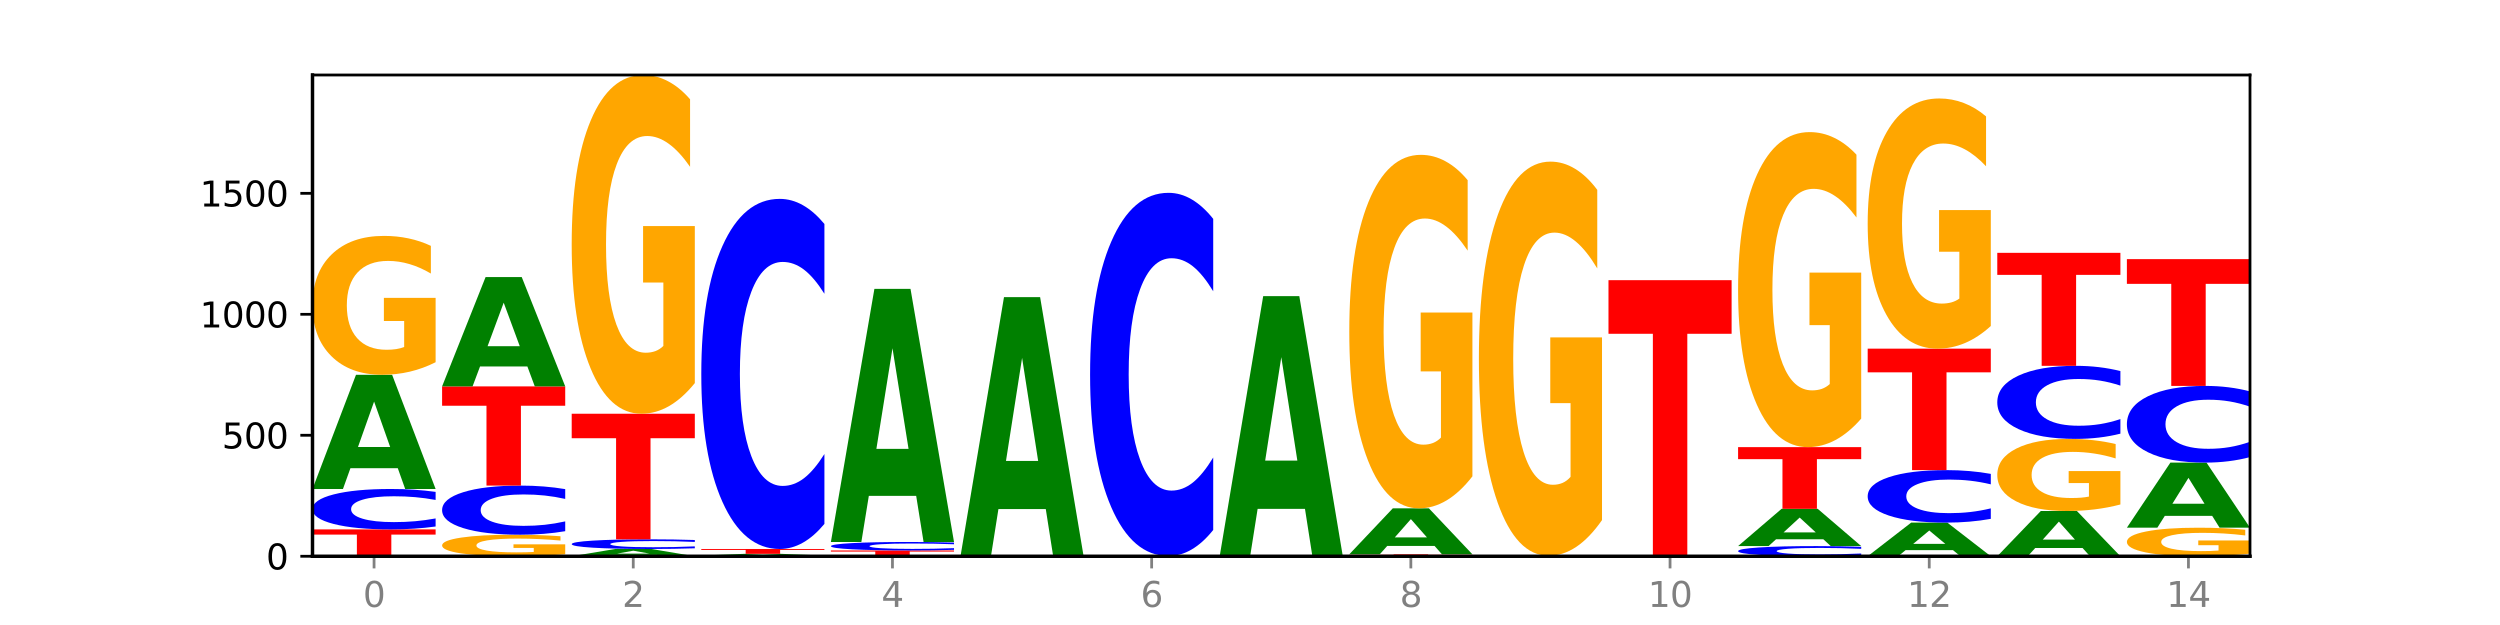
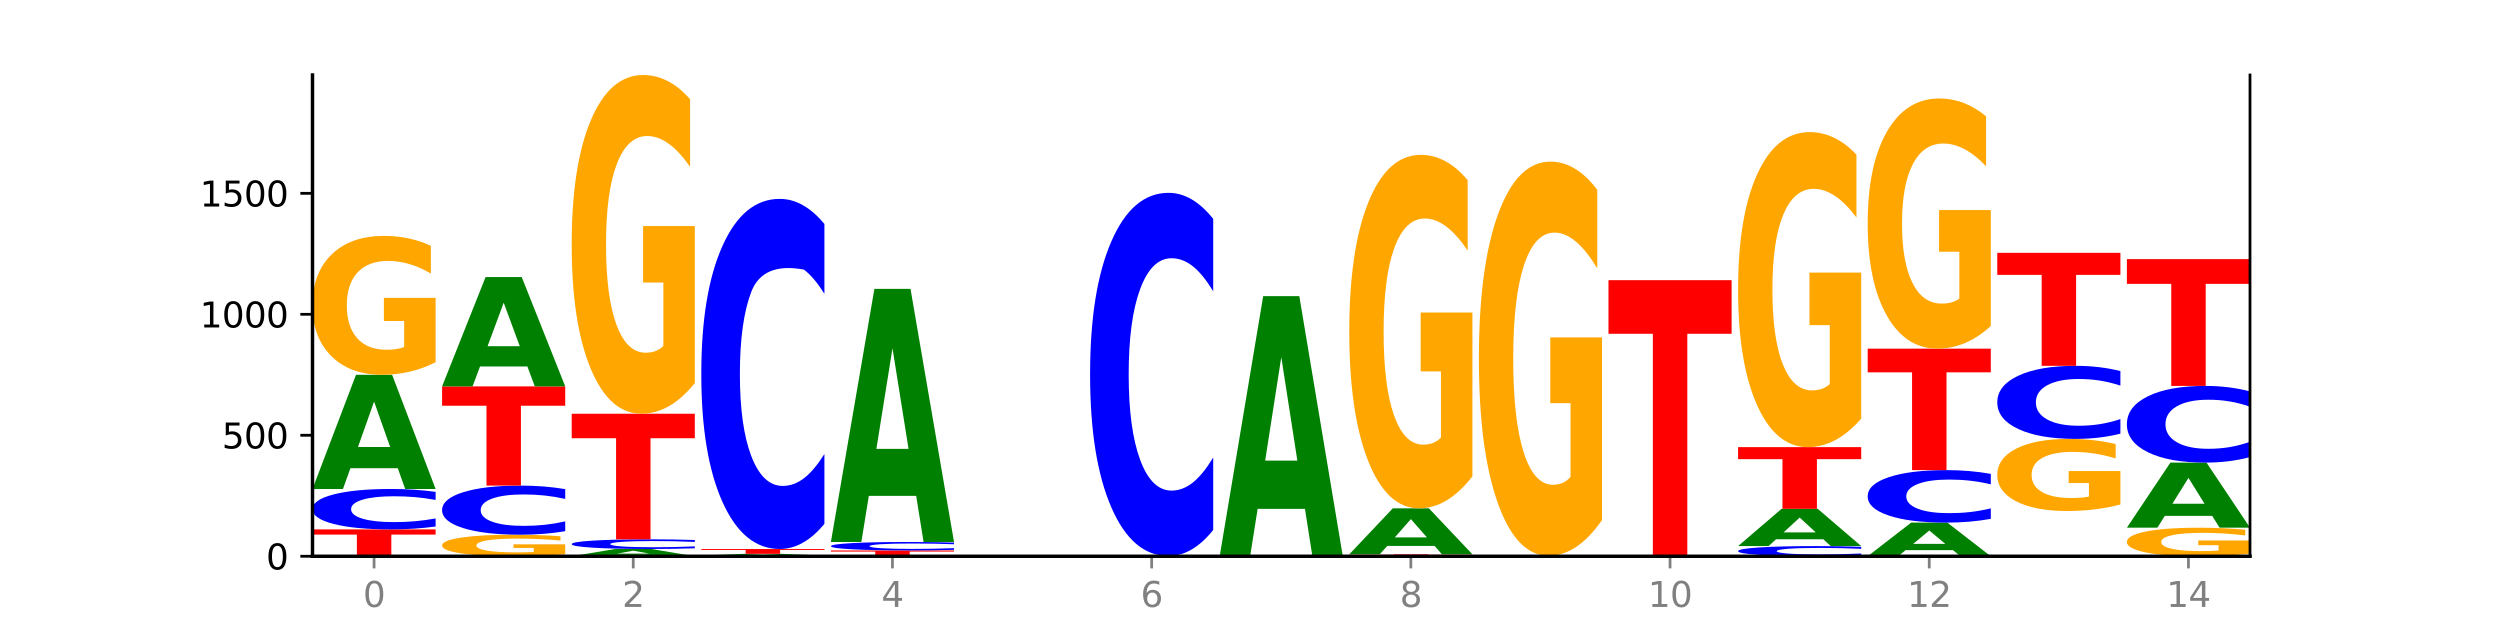
<svg xmlns="http://www.w3.org/2000/svg" xmlns:xlink="http://www.w3.org/1999/xlink" width="720pt" height="180pt" viewBox="0 0 720 180" version="1.1">
  <defs>
    <style type="text/css">*{stroke-linejoin: round; stroke-linecap: butt}</style>
  </defs>
  <g id="figure_1">
    <g id="patch_1">
      <path d="M 0 180  L 720 180  L 720 0  L 0 0  z " style="fill: #ffffff" />
    </g>
    <g id="axes_1">
      <g id="patch_2">
        <path d="M 90 160.2  L 648 160.2  L 648 21.6  L 90 21.6  z " style="fill: #ffffff" />
      </g>
      <g id="line2d_1">
        <path d="M 90 160.2  L 648 160.2  " clip-path="url(#pa3b9eff083)" style="fill: none; stroke: #000000; stroke-width: 0.5; stroke-linecap: square" />
      </g>
      <g id="patch_3">
        <path d="M 90 152.465  L 125.458 152.465  L 125.458 153.974  L 112.701 153.974  L 112.701 160.2  L 102.781 160.2  L 102.781 153.974  L 90 153.974  L 90 152.465  z " clip-path="url(#pa3b9eff083)" style="fill: #ff0000" />
      </g>
      <g id="patch_4">
        <path d="M 125.458 151.631  Q 122.492 152.044 119.285 152.254  Q 116.078 152.465 112.585 152.465  Q 102.168 152.465 96.084 150.898  Q 90 149.331 90 146.65  Q 90 143.96 96.084 142.395  Q 102.168 140.828 112.585 140.828  Q 116.078 140.828 119.285 141.04  Q 122.492 141.249 125.458 141.662  L 125.458 143.982  Q 122.465 143.434 119.562 143.179  Q 116.658 142.924 113.451 142.924  Q 107.698 142.924 104.401 143.917  Q 101.114 144.907 101.114 146.65  Q 101.114 148.386 104.401 149.379  Q 107.698 150.369 113.451 150.369  Q 116.658 150.369 119.562 150.114  Q 122.465 149.857 125.458 149.309  L 125.458 151.631  z " clip-path="url(#pa3b9eff083)" style="fill: #0000ff" />
      </g>
      <g id="patch_5">
        <path d="M 114.562 134.836  L 100.925 134.836  L 98.772 140.828  L 90 140.828  L 102.527 107.938  L 112.931 107.938  L 125.458 140.828  L 116.693 140.828  L 114.562 134.836  z M 103.1 128.732  L 112.365 128.732  L 107.74 115.649  L 103.1 128.732  z " clip-path="url(#pa3b9eff083)" style="fill: #008000" />
      </g>
      <g id="patch_6">
        <path d="M 125.458 104.319  Q 121.882 106.128 118.036 107.037  Q 114.19 107.938 110.089 107.938  Q 100.823 107.938 95.412 102.55  Q 90 97.163 90 87.951  Q 90 78.631 95.507 73.285  Q 101.022 67.939 110.614 67.939  Q 114.309 67.939 117.694 68.666  Q 121.088 69.385 124.091 70.806  L 124.091 78.78  Q 120.992 76.954 117.925 76.053  Q 114.857 75.144 111.774 75.144  Q 106.068 75.144 102.977 78.466  Q 99.886 81.779 99.886 87.951  Q 99.886 94.065 102.866 97.403  Q 105.846 100.733 111.329 100.733  Q 112.823 100.733 114.102 100.543  Q 115.382 100.344 116.399 99.931  L 116.399 92.446  L 110.558 92.446  L 110.558 85.778  L 125.458 85.778  L 125.458 104.319  z " clip-path="url(#pa3b9eff083)" style="fill: #ffa600" />
      </g>
      <g id="patch_7">
        <path d="M 162.783 159.639  Q 159.207 159.919 155.36 160.06  Q 151.514 160.2 147.414 160.2  Q 138.148 160.2 132.736 159.365  Q 127.324 158.529 127.324 157.101  Q 127.324 155.656 132.831 154.827  Q 138.346 153.998 147.938 153.998  Q 151.633 153.998 155.019 154.111  Q 158.412 154.222 161.416 154.443  L 161.416 155.679  Q 158.317 155.396 155.249 155.256  Q 152.182 155.115 149.098 155.115  Q 143.393 155.115 140.301 155.63  Q 137.21 156.144 137.21 157.101  Q 137.21 158.049 140.19 158.567  Q 143.17 159.083 148.653 159.083  Q 150.147 159.083 151.427 159.053  Q 152.706 159.023 153.723 158.959  L 153.723 157.798  L 147.883 157.798  L 147.883 156.764  L 162.783 156.764  L 162.783 159.639  z " clip-path="url(#pa3b9eff083)" style="fill: #ffa600" />
      </g>
      <g id="patch_8">
        <path d="M 162.783 152.984  Q 159.817 153.487 156.609 153.741  Q 153.402 153.998 149.909 153.998  Q 139.492 153.998 133.408 152.093  Q 127.324 150.188 127.324 146.93  Q 127.324 143.66 133.408 141.758  Q 139.492 139.852 149.909 139.852  Q 153.402 139.852 156.609 140.11  Q 159.817 140.364 162.783 140.866  L 162.783 143.686  Q 159.79 143.02 156.886 142.71  Q 153.983 142.401 150.776 142.401  Q 145.022 142.401 141.726 143.607  Q 138.438 144.811 138.438 146.93  Q 138.438 149.039 141.726 150.246  Q 145.022 151.45 150.776 151.45  Q 153.983 151.45 156.886 151.14  Q 159.79 150.828 162.783 150.162  L 162.783 152.984  z " clip-path="url(#pa3b9eff083)" style="fill: #0000ff" />
      </g>
      <g id="patch_9">
        <path d="M 127.324 111.282  L 162.783 111.282  L 162.783 116.854  L 150.026 116.854  L 150.026 139.852  L 140.106 139.852  L 140.106 116.854  L 127.324 116.854  L 127.324 111.282  z " clip-path="url(#pa3b9eff083)" style="fill: #ff0000" />
      </g>
      <g id="patch_10">
        <path d="M 151.886 105.545  L 138.25 105.545  L 136.097 111.282  L 127.324 111.282  L 139.852 79.786  L 150.255 79.786  L 162.783 111.282  L 154.018 111.282  L 151.886 105.545  z M 140.425 99.699  L 149.69 99.699  L 145.064 87.17  L 140.425 99.699  z " clip-path="url(#pa3b9eff083)" style="fill: #008000" />
      </g>
      <g id="patch_11">
        <path d="M 189.211 159.819  L 175.574 159.819  L 173.421 160.2  L 164.649 160.2  L 177.176 158.11  L 187.58 158.11  L 200.107 160.2  L 191.342 160.2  L 189.211 159.819  z M 177.749 159.431  L 187.014 159.431  L 182.389 158.6  L 177.749 159.431  z " clip-path="url(#pa3b9eff083)" style="fill: #008000" />
      </g>
      <g id="patch_12">
        <path d="M 200.107 157.91  Q 197.141 158.009 193.934 158.059  Q 190.727 158.11 187.233 158.11  Q 176.817 158.11 170.733 157.734  Q 164.649 157.359 164.649 156.717  Q 164.649 156.072 170.733 155.698  Q 176.817 155.322 187.233 155.322  Q 190.727 155.322 193.934 155.373  Q 197.141 155.423 200.107 155.522  L 200.107 156.078  Q 197.114 155.946 194.211 155.885  Q 191.307 155.824 188.1 155.824  Q 182.347 155.824 179.05 156.062  Q 175.762 156.299 175.762 156.717  Q 175.762 157.132 179.05 157.37  Q 182.347 157.607 188.1 157.607  Q 191.307 157.607 194.211 157.546  Q 197.114 157.485 200.107 157.354  L 200.107 157.91  z " clip-path="url(#pa3b9eff083)" style="fill: #0000ff" />
      </g>
      <g id="patch_13">
        <path d="M 164.649 119.157  L 200.107 119.157  L 200.107 126.21  L 187.35 126.21  L 187.35 155.322  L 177.43 155.322  L 177.43 126.21  L 164.649 126.21  L 164.649 119.157  z " clip-path="url(#pa3b9eff083)" style="fill: #ff0000" />
      </g>
      <g id="patch_14">
        <path d="M 200.107 110.33  Q 196.531 114.743 192.685 116.96  Q 188.839 119.157 184.738 119.157  Q 175.472 119.157 170.061 106.017  Q 164.649 92.878 164.649 70.409  Q 164.649 47.677 170.156 34.638  Q 175.671 21.6 185.263 21.6  Q 188.958 21.6 192.343 23.373  Q 195.736 25.127 198.74 28.593  L 198.74 48.04  Q 195.641 43.586 192.574 41.389  Q 189.506 39.173 186.423 39.173  Q 180.717 39.173 177.626 47.274  Q 174.535 55.355 174.535 70.409  Q 174.535 85.321 177.515 93.463  Q 180.495 101.584 185.978 101.584  Q 187.472 101.584 188.751 101.12  Q 190.031 100.637 191.048 99.629  L 191.048 81.371  L 185.207 81.371  L 185.207 65.108  L 200.107 65.108  L 200.107 110.33  z " clip-path="url(#pa3b9eff083)" style="fill: #ffa600" />
      </g>
      <g id="patch_15">
        <path d="M 237.431 160.181  Q 233.855 160.191 230.009 160.195  Q 226.163 160.2 222.063 160.2  Q 212.797 160.2 207.385 160.172  Q 201.973 160.144 201.973 160.096  Q 201.973 160.047 207.48 160.019  Q 212.995 159.991 222.587 159.991  Q 226.282 159.991 229.668 159.995  Q 233.061 159.999 236.065 160.006  L 236.065 160.048  Q 232.965 160.038 229.898 160.033  Q 226.831 160.029 223.747 160.029  Q 218.041 160.029 214.95 160.046  Q 211.859 160.063 211.859 160.096  Q 211.859 160.127 214.839 160.145  Q 217.819 160.162 223.302 160.162  Q 224.796 160.162 226.076 160.161  Q 227.355 160.16 228.372 160.158  L 228.372 160.119  L 222.531 160.119  L 222.531 160.084  L 237.431 160.084  L 237.431 160.181  z " clip-path="url(#pa3b9eff083)" style="fill: #ffa600" />
      </g>
      <g id="patch_16">
        <path d="M 226.535 159.902  L 212.899 159.902  L 210.745 159.991  L 201.973 159.991  L 214.501 159.503  L 224.904 159.503  L 237.431 159.991  L 228.667 159.991  L 226.535 159.902  z M 215.073 159.812  L 224.339 159.812  L 219.713 159.618  L 215.073 159.812  z " clip-path="url(#pa3b9eff083)" style="fill: #008000" />
      </g>
      <g id="patch_17">
        <path d="M 201.973 158.11  L 237.431 158.11  L 237.431 158.381  L 224.675 158.381  L 224.675 159.503  L 214.755 159.503  L 214.755 158.381  L 201.973 158.381  L 201.973 158.11  z " clip-path="url(#pa3b9eff083)" style="fill: #ff0000" />
      </g>
      <g id="patch_18">
-         <path d="M 237.431 150.882  Q 234.465 154.464 231.258 156.277  Q 228.051 158.11 224.558 158.11  Q 214.141 158.11 208.057 144.529  Q 201.973 130.949 201.973 107.725  Q 201.973 84.418 208.057 70.858  Q 214.141 57.278 224.558 57.278  Q 228.051 57.278 231.258 59.111  Q 234.465 60.923 237.431 64.505  L 237.431 84.605  Q 234.439 79.856 231.535 77.648  Q 228.632 75.44 225.424 75.44  Q 219.671 75.44 216.375 84.043  Q 213.087 92.624 213.087 107.725  Q 213.087 122.763 216.375 131.365  Q 219.671 139.947 225.424 139.947  Q 228.632 139.947 231.535 137.739  Q 234.439 135.51 237.431 130.761  L 237.431 150.882  z " clip-path="url(#pa3b9eff083)" style="fill: #0000ff" />
+         <path d="M 237.431 150.882  Q 234.465 154.464 231.258 156.277  Q 228.051 158.11 224.558 158.11  Q 214.141 158.11 208.057 144.529  Q 201.973 130.949 201.973 107.725  Q 201.973 84.418 208.057 70.858  Q 214.141 57.278 224.558 57.278  Q 228.051 57.278 231.258 59.111  Q 234.465 60.923 237.431 64.505  L 237.431 84.605  Q 234.439 79.856 231.535 77.648  Q 219.671 75.44 216.375 84.043  Q 213.087 92.624 213.087 107.725  Q 213.087 122.763 216.375 131.365  Q 219.671 139.947 225.424 139.947  Q 228.632 139.947 231.535 137.739  Q 234.439 135.51 237.431 130.761  L 237.431 150.882  z " clip-path="url(#pa3b9eff083)" style="fill: #0000ff" />
      </g>
      <g id="patch_19">
        <path d="M 239.298 158.528  L 274.756 158.528  L 274.756 158.854  L 261.999 158.854  L 261.999 160.2  L 252.079 160.2  L 252.079 158.854  L 239.298 158.854  L 239.298 158.528  z " clip-path="url(#pa3b9eff083)" style="fill: #ff0000" />
      </g>
      <g id="patch_20">
        <path d="M 274.756 158.353  Q 271.79 158.439 268.583 158.483  Q 265.375 158.528 261.882 158.528  Q 251.465 158.528 245.382 158.199  Q 239.298 157.871 239.298 157.309  Q 239.298 156.745 245.382 156.417  Q 251.465 156.089 261.882 156.089  Q 265.375 156.089 268.583 156.133  Q 271.79 156.177 274.756 156.264  L 274.756 156.75  Q 271.763 156.635 268.86 156.581  Q 265.956 156.528 262.749 156.528  Q 256.995 156.528 253.699 156.736  Q 250.411 156.944 250.411 157.309  Q 250.411 157.673 253.699 157.881  Q 256.995 158.088 262.749 158.088  Q 265.956 158.088 268.86 158.035  Q 271.763 157.981 274.756 157.866  L 274.756 158.353  z " clip-path="url(#pa3b9eff083)" style="fill: #0000ff" />
      </g>
      <g id="patch_21">
        <path d="M 263.86 142.811  L 250.223 142.811  L 248.07 156.089  L 239.298 156.089  L 251.825 83.2  L 262.228 83.2  L 274.756 156.089  L 265.991 156.089  L 263.86 142.811  z M 252.398 129.283  L 261.663 129.283  L 257.038 100.29  L 252.398 129.283  z " clip-path="url(#pa3b9eff083)" style="fill: #008000" />
      </g>
      <g id="patch_22">
-         <path d="M 301.184 146.605  L 287.547 146.605  L 285.394 160.2  L 276.622 160.2  L 289.15 85.569  L 299.553 85.569  L 312.08 160.2  L 303.315 160.2  L 301.184 146.605  z M 289.722 132.753  L 298.987 132.753  L 294.362 103.067  L 289.722 132.753  z " clip-path="url(#pa3b9eff083)" style="fill: #008000" />
-       </g>
+         </g>
      <g id="patch_23">
        <path d="M 338.508 160.187  L 324.872 160.187  L 322.719 160.2  L 313.946 160.2  L 326.474 160.13  L 336.877 160.13  L 349.405 160.2  L 340.64 160.2  L 338.508 160.187  z M 327.047 160.174  L 336.312 160.174  L 331.686 160.147  L 327.047 160.174  z " clip-path="url(#pa3b9eff083)" style="fill: #008000" />
      </g>
      <g id="patch_24">
        <path d="M 349.405 152.633  Q 346.439 156.349 343.231 158.229  Q 340.024 160.13 336.531 160.13  Q 326.114 160.13 320.03 146.043  Q 313.946 131.956 313.946 107.865  Q 313.946 83.688 320.03 69.623  Q 326.114 55.536 336.531 55.536  Q 340.024 55.536 343.231 57.437  Q 346.439 59.317 349.405 63.033  L 349.405 83.883  Q 346.412 78.957 343.508 76.666  Q 340.605 74.376 337.398 74.376  Q 331.644 74.376 328.348 83.299  Q 325.06 92.201 325.06 107.865  Q 325.06 123.465 328.348 132.388  Q 331.644 141.29 337.398 141.29  Q 340.605 141.29 343.508 139  Q 346.412 136.688 349.405 131.762  L 349.405 152.633  z " clip-path="url(#pa3b9eff083)" style="fill: #0000ff" />
      </g>
      <g id="patch_25">
        <path d="M 375.833 146.554  L 362.196 146.554  L 360.043 160.2  L 351.271 160.2  L 363.798 85.29  L 374.202 85.29  L 386.729 160.2  L 377.964 160.2  L 375.833 146.554  z M 364.371 132.651  L 373.636 132.651  L 369.011 102.854  L 364.371 132.651  z " clip-path="url(#pa3b9eff083)" style="fill: #008000" />
      </g>
      <g id="patch_26">
        <path d="M 424.054 160.185  Q 421.087 160.192 417.88 160.196  Q 414.673 160.2 411.18 160.2  Q 400.763 160.2 394.679 160.172  Q 388.595 160.144 388.595 160.096  Q 388.595 160.047 394.679 160.019  Q 400.763 159.991 411.18 159.991  Q 414.673 159.991 417.88 159.995  Q 421.087 159.999 424.054 160.006  L 424.054 160.048  Q 421.061 160.038 418.157 160.033  Q 415.254 160.029 412.047 160.029  Q 406.293 160.029 402.997 160.046  Q 399.709 160.064 399.709 160.096  Q 399.709 160.127 402.997 160.145  Q 406.293 160.162 412.047 160.162  Q 415.254 160.162 418.157 160.158  Q 421.061 160.153 424.054 160.143  L 424.054 160.185  z " clip-path="url(#pa3b9eff083)" style="fill: #0000ff" />
      </g>
      <g id="patch_27">
        <path d="M 388.595 159.643  L 424.054 159.643  L 424.054 159.71  L 411.297 159.71  L 411.297 159.991  L 401.377 159.991  L 401.377 159.71  L 388.595 159.71  L 388.595 159.643  z " clip-path="url(#pa3b9eff083)" style="fill: #ff0000" />
      </g>
      <g id="patch_28">
        <path d="M 413.157 157.231  L 399.521 157.231  L 397.367 159.643  L 388.595 159.643  L 401.123 146.403  L 411.526 146.403  L 424.054 159.643  L 415.289 159.643  L 413.157 157.231  z M 401.695 154.773  L 410.961 154.773  L 406.335 149.507  L 401.695 154.773  z " clip-path="url(#pa3b9eff083)" style="fill: #008000" />
      </g>
      <g id="patch_29">
        <path d="M 424.054 137.191  Q 420.477 141.797 416.631 144.11  Q 412.785 146.403 408.685 146.403  Q 399.419 146.403 394.007 132.691  Q 388.595 118.979 388.595 95.531  Q 388.595 71.809 394.102 58.202  Q 399.617 44.595 409.209 44.595  Q 412.904 44.595 416.29 46.446  Q 419.683 48.276 422.687 51.893  L 422.687 72.187  Q 419.587 67.539 416.52 65.247  Q 413.453 62.934 410.369 62.934  Q 404.664 62.934 401.572 71.388  Q 398.481 79.821 398.481 95.531  Q 398.481 111.093 401.461 119.589  Q 404.441 128.064 409.924 128.064  Q 411.418 128.064 412.698 127.581  Q 413.977 127.076 414.994 126.024  L 414.994 106.971  L 409.153 106.971  L 409.153 90  L 424.054 90  L 424.054 137.191  z " clip-path="url(#pa3b9eff083)" style="fill: #ffa600" />
      </g>
      <g id="patch_30">
        <path d="M 425.92 160.061  L 461.378 160.061  L 461.378 160.088  L 448.621 160.088  L 448.621 160.2  L 438.701 160.2  L 438.701 160.088  L 425.92 160.088  L 425.92 160.061  z " clip-path="url(#pa3b9eff083)" style="fill: #ff0000" />
      </g>
      <g id="patch_31">
        <path d="M 461.378 149.79  Q 457.802 154.925 453.956 157.505  Q 450.11 160.061 446.009 160.061  Q 436.743 160.061 431.331 144.772  Q 425.92 129.484 425.92 103.339  Q 425.92 76.889 431.427 61.718  Q 436.942 46.547 446.533 46.547  Q 450.229 46.547 453.614 48.61  Q 457.007 50.65 460.011 54.683  L 460.011 77.311  Q 456.912 72.129 453.844 69.573  Q 450.777 66.994 447.694 66.994  Q 441.988 66.994 438.897 76.42  Q 435.805 85.823 435.805 103.339  Q 435.805 120.691 438.785 130.164  Q 441.765 139.614 447.249 139.614  Q 448.743 139.614 450.022 139.074  Q 451.302 138.511 452.319 137.339  L 452.319 116.095  L 446.478 116.095  L 446.478 97.172  L 461.378 97.172  L 461.378 149.79  z " clip-path="url(#pa3b9eff083)" style="fill: #ffa600" />
      </g>
      <g id="patch_32">
        <path d="M 498.702 160.187  Q 495.126 160.194 491.28 160.197  Q 487.434 160.2 483.333 160.2  Q 474.068 160.2 468.656 160.181  Q 463.244 160.162 463.244 160.13  Q 463.244 160.098 468.751 160.079  Q 474.266 160.061 483.858 160.061  Q 487.553 160.061 490.938 160.063  Q 494.332 160.066 497.336 160.071  L 497.336 160.098  Q 494.236 160.092 491.169 160.089  Q 488.101 160.086 485.018 160.086  Q 479.312 160.086 476.221 160.097  Q 473.13 160.109 473.13 160.13  Q 473.13 160.152 476.11 160.163  Q 479.09 160.175 484.573 160.175  Q 486.067 160.175 487.347 160.174  Q 488.626 160.174 489.643 160.172  L 489.643 160.146  L 483.802 160.146  L 483.802 160.123  L 498.702 160.123  L 498.702 160.187  z " clip-path="url(#pa3b9eff083)" style="fill: #ffa600" />
      </g>
      <g id="patch_33">
        <path d="M 498.702 160.046  Q 495.736 160.053 492.529 160.057  Q 489.322 160.061 485.829 160.061  Q 475.412 160.061 469.328 160.032  Q 463.244 160.004 463.244 159.956  Q 463.244 159.908 469.328 159.88  Q 475.412 159.852 485.829 159.852  Q 489.322 159.852 492.529 159.855  Q 495.736 159.859 498.702 159.867  L 498.702 159.908  Q 495.71 159.898 492.806 159.894  Q 489.903 159.889 486.695 159.889  Q 480.942 159.889 477.645 159.907  Q 474.358 159.925 474.358 159.956  Q 474.358 159.987 477.645 160.005  Q 480.942 160.023 486.695 160.023  Q 489.903 160.023 492.806 160.018  Q 495.71 160.014 498.702 160.004  L 498.702 160.046  z " clip-path="url(#pa3b9eff083)" style="fill: #0000ff" />
      </g>
      <g id="patch_34">
        <path d="M 463.244 80.691  L 498.702 80.691  L 498.702 96.13  L 485.946 96.13  L 485.946 159.852  L 476.026 159.852  L 476.026 96.13  L 463.244 96.13  L 463.244 80.691  z " clip-path="url(#pa3b9eff083)" style="fill: #ff0000" />
      </g>
      <g id="patch_35">
        <path d="M 536.027 159.99  Q 533.061 160.094 529.854 160.147  Q 526.646 160.2 523.153 160.2  Q 512.736 160.2 506.652 159.806  Q 500.569 159.412 500.569 158.738  Q 500.569 158.061 506.652 157.667  Q 512.736 157.273 523.153 157.273  Q 526.646 157.273 529.854 157.327  Q 533.061 157.379 536.027 157.483  L 536.027 158.066  Q 533.034 157.929 530.13 157.865  Q 527.227 157.8 524.02 157.8  Q 518.266 157.8 514.97 158.05  Q 511.682 158.299 511.682 158.738  Q 511.682 159.174 514.97 159.424  Q 518.266 159.673 524.02 159.673  Q 527.227 159.673 530.13 159.609  Q 533.034 159.544 536.027 159.406  L 536.027 159.99  z " clip-path="url(#pa3b9eff083)" style="fill: #0000ff" />
      </g>
      <g id="patch_36">
        <path d="M 525.13 155.318  L 511.494 155.318  L 509.341 157.273  L 500.569 157.273  L 513.096 146.542  L 523.499 146.542  L 536.027 157.273  L 527.262 157.273  L 525.13 155.318  z M 513.669 153.327  L 522.934 153.327  L 518.309 149.058  L 513.669 153.327  z " clip-path="url(#pa3b9eff083)" style="fill: #008000" />
      </g>
      <g id="patch_37">
        <path d="M 500.569 128.773  L 536.027 128.773  L 536.027 132.238  L 523.27 132.238  L 523.27 146.542  L 513.35 146.542  L 513.35 132.238  L 500.569 132.238  L 500.569 128.773  z " clip-path="url(#pa3b9eff083)" style="fill: #ff0000" />
      </g>
      <g id="patch_38">
        <path d="M 536.027 120.564  Q 532.451 124.668 528.605 126.73  Q 524.758 128.773 520.658 128.773  Q 511.392 128.773 505.98 116.553  Q 500.569 104.334 500.569 83.437  Q 500.569 62.297 506.076 50.171  Q 511.591 38.045 521.182 38.045  Q 524.878 38.045 528.263 39.695  Q 531.656 41.325 534.66 44.549  L 534.66 62.634  Q 531.561 58.492 528.493 56.449  Q 525.426 54.388 522.343 54.388  Q 516.637 54.388 513.546 61.922  Q 510.454 69.437 510.454 83.437  Q 510.454 97.306 513.434 104.877  Q 516.414 112.43 521.898 112.43  Q 523.391 112.43 524.671 111.999  Q 525.95 111.549 526.968 110.612  L 526.968 93.633  L 521.127 93.633  L 521.127 78.508  L 536.027 78.508  L 536.027 120.564  z " clip-path="url(#pa3b9eff083)" style="fill: #ffa600" />
      </g>
      <g id="patch_39">
        <path d="M 562.455 158.436  L 548.818 158.436  L 546.665 160.2  L 537.893 160.2  L 550.42 150.514  L 560.824 150.514  L 573.351 160.2  L 564.586 160.2  L 562.455 158.436  z M 550.993 156.638  L 560.258 156.638  L 555.633 152.785  L 550.993 156.638  z " clip-path="url(#pa3b9eff083)" style="fill: #008000" />
      </g>
      <g id="patch_40">
        <path d="M 573.351 149.43  Q 570.385 149.967 567.178 150.239  Q 563.971 150.514 560.478 150.514  Q 550.061 150.514 543.977 148.477  Q 537.893 146.441 537.893 142.958  Q 537.893 139.463 543.977 137.429  Q 550.061 135.393 560.478 135.393  Q 563.971 135.393 567.178 135.668  Q 570.385 135.939 573.351 136.477  L 573.351 139.491  Q 570.358 138.779 567.455 138.448  Q 564.551 138.117 561.344 138.117  Q 555.591 138.117 552.294 139.407  Q 549.007 140.693 549.007 142.958  Q 549.007 145.213 552.294 146.503  Q 555.591 147.79 561.344 147.79  Q 564.551 147.79 567.455 147.459  Q 570.358 147.125 573.351 146.413  L 573.351 149.43  z " clip-path="url(#pa3b9eff083)" style="fill: #0000ff" />
      </g>
      <g id="patch_41">
        <path d="M 537.893 100.412  L 573.351 100.412  L 573.351 107.234  L 560.594 107.234  L 560.594 135.393  L 550.674 135.393  L 550.674 107.234  L 537.893 107.234  L 537.893 100.412  z " clip-path="url(#pa3b9eff083)" style="fill: #ff0000" />
      </g>
      <g id="patch_42">
        <path d="M 573.351 93.893  Q 569.775 97.152 565.929 98.789  Q 562.083 100.412 557.982 100.412  Q 548.716 100.412 543.305 90.708  Q 537.893 81.003 537.893 64.408  Q 537.893 47.619 543.4 37.989  Q 548.915 28.359 558.507 28.359  Q 562.202 28.359 565.587 29.669  Q 568.98 30.964 571.984 33.524  L 571.984 47.887  Q 568.885 44.598 565.818 42.975  Q 562.75 41.338 559.667 41.338  Q 553.961 41.338 550.87 47.321  Q 547.779 53.29 547.779 64.408  Q 547.779 75.422 550.759 81.435  Q 553.739 87.433 559.222 87.433  Q 560.716 87.433 561.995 87.091  Q 563.275 86.734 564.292 85.989  L 564.292 72.505  L 558.451 72.505  L 558.451 60.493  L 573.351 60.493  L 573.351 93.893  z " clip-path="url(#pa3b9eff083)" style="fill: #ffa600" />
      </g>
      <g id="patch_43">
-         <path d="M 599.779 157.826  L 586.143 157.826  L 583.99 160.2  L 575.217 160.2  L 587.745 147.169  L 598.148 147.169  L 610.676 160.2  L 601.911 160.2  L 599.779 157.826  z M 588.318 155.408  L 597.583 155.408  L 592.957 150.224  L 588.318 155.408  z " clip-path="url(#pa3b9eff083)" style="fill: #008000" />
-       </g>
+         </g>
      <g id="patch_44">
        <path d="M 610.676 145.29  Q 607.1 146.23 603.253 146.702  Q 599.407 147.169 595.307 147.169  Q 586.041 147.169 580.629 144.372  Q 575.217 141.576 575.217 136.793  Q 575.217 131.954 580.724 129.179  Q 586.239 126.404 595.831 126.404  Q 599.526 126.404 602.912 126.781  Q 606.305 127.154 609.309 127.892  L 609.309 132.031  Q 606.21 131.083 603.142 130.616  Q 600.075 130.144 596.991 130.144  Q 591.286 130.144 588.194 131.868  Q 585.103 133.589 585.103 136.793  Q 585.103 139.967 588.083 141.7  Q 591.063 143.429 596.546 143.429  Q 598.04 143.429 599.32 143.33  Q 600.599 143.227 601.616 143.013  L 601.616 139.126  L 595.776 139.126  L 595.776 135.665  L 610.676 135.665  L 610.676 145.29  z " clip-path="url(#pa3b9eff083)" style="fill: #ffa600" />
      </g>
      <g id="patch_45">
        <path d="M 610.676 124.895  Q 607.71 125.643 604.502 126.021  Q 601.295 126.404 597.802 126.404  Q 587.385 126.404 581.301 123.569  Q 575.217 120.735 575.217 115.888  Q 575.217 111.024 581.301 108.194  Q 587.385 105.359 597.802 105.359  Q 601.295 105.359 604.502 105.742  Q 607.71 106.12 610.676 106.868  L 610.676 111.063  Q 607.683 110.072 604.779 109.611  Q 601.876 109.15 598.669 109.15  Q 592.915 109.15 589.619 110.945  Q 586.331 112.736 586.331 115.888  Q 586.331 119.027 589.619 120.822  Q 592.915 122.613 598.669 122.613  Q 601.876 122.613 604.779 122.152  Q 607.683 121.687 610.676 120.696  L 610.676 124.895  z " clip-path="url(#pa3b9eff083)" style="fill: #0000ff" />
      </g>
      <g id="patch_46">
        <path d="M 575.217 72.817  L 610.676 72.817  L 610.676 79.164  L 597.919 79.164  L 597.919 105.359  L 587.999 105.359  L 587.999 79.164  L 575.217 79.164  L 575.217 72.817  z " clip-path="url(#pa3b9eff083)" style="fill: #ff0000" />
      </g>
      <g id="patch_47">
        <path d="M 648 159.456  Q 644.424 159.828 640.578 160.015  Q 636.732 160.2 632.631 160.2  Q 623.365 160.2 617.954 159.093  Q 612.542 157.985 612.542 156.091  Q 612.542 154.175 618.049 153.076  Q 623.564 151.977 633.156 151.977  Q 636.851 151.977 640.236 152.127  Q 643.629 152.275 646.633 152.567  L 646.633 154.206  Q 643.534 153.83 640.467 153.645  Q 637.399 153.459 634.316 153.459  Q 628.61 153.459 625.519 154.141  Q 622.428 154.822 622.428 156.091  Q 622.428 157.348 625.408 158.034  Q 628.388 158.719 633.871 158.719  Q 635.365 158.719 636.644 158.68  Q 637.924 158.639 638.941 158.554  L 638.941 157.015  L 633.1 157.015  L 633.1 155.645  L 648 155.645  L 648 159.456  z " clip-path="url(#pa3b9eff083)" style="fill: #ffa600" />
      </g>
      <g id="patch_48">
        <path d="M 637.104 148.563  L 623.467 148.563  L 621.314 151.977  L 612.542 151.977  L 625.069 133.233  L 635.473 133.233  L 648 151.977  L 639.235 151.977  L 637.104 148.563  z M 625.642 145.084  L 634.907 145.084  L 630.282 137.628  L 625.642 145.084  z " clip-path="url(#pa3b9eff083)" style="fill: #008000" />
      </g>
      <g id="patch_49">
        <path d="M 648 131.649  Q 645.034 132.434 641.827 132.831  Q 638.62 133.233 635.126 133.233  Q 624.71 133.233 618.626 130.257  Q 612.542 127.282 612.542 122.195  Q 612.542 117.089 618.626 114.118  Q 624.71 111.143 635.126 111.143  Q 638.62 111.143 641.827 111.545  Q 645.034 111.942 648 112.726  L 648 117.13  Q 645.007 116.089 642.104 115.606  Q 639.2 115.122 635.993 115.122  Q 630.24 115.122 626.943 117.006  Q 623.655 118.886 623.655 122.195  Q 623.655 125.489 626.943 127.374  Q 630.24 129.254 635.993 129.254  Q 639.2 129.254 642.104 128.77  Q 645.007 128.282 648 127.241  L 648 131.649  z " clip-path="url(#pa3b9eff083)" style="fill: #0000ff" />
      </g>
      <g id="patch_50">
        <path d="M 612.542 74.629  L 648 74.629  L 648 81.75  L 635.243 81.75  L 635.243 111.143  L 625.323 111.143  L 625.323 81.75  L 612.542 81.75  L 612.542 74.629  z " clip-path="url(#pa3b9eff083)" style="fill: #ff0000" />
      </g>
      <g id="matplotlib.axis_1">
        <g id="xtick_1">
          <g id="line2d_2">
            <defs>
              <path id="m48f6dfb30e" d="M 0 0  L 0 3.5  " style="stroke: #808080; stroke-width: 0.8" />
            </defs>
            <g>
              <use xlink:href="#m48f6dfb30e" x="107.729" y="160.2" style="fill: #808080; stroke: #808080; stroke-width: 0.8" />
            </g>
          </g>
          <g id="text_1">
            <g style="fill: #808080" transform="translate(104.548 174.798) scale(0.1 -0.1)">
              <defs>
                <path id="DejaVuSans-30" d="M 2034 4250  Q 1547 4250 1301 3770  Q 1056 3291 1056 2328  Q 1056 1369 1301 889  Q 1547 409 2034 409  Q 2525 409 2770 889  Q 3016 1369 3016 2328  Q 3016 3291 2770 3770  Q 2525 4250 2034 4250  z M 2034 4750  Q 2819 4750 3233 4129  Q 3647 3509 3647 2328  Q 3647 1150 3233 529  Q 2819 -91 2034 -91  Q 1250 -91 836 529  Q 422 1150 422 2328  Q 422 3509 836 4129  Q 1250 4750 2034 4750  z " transform="scale(0.016)" />
              </defs>
              <use xlink:href="#DejaVuSans-30" />
            </g>
          </g>
        </g>
        <g id="xtick_2">
          <g id="line2d_3">
            <g>
              <use xlink:href="#m48f6dfb30e" x="182.378" y="160.2" style="fill: #808080; stroke: #808080; stroke-width: 0.8" />
            </g>
          </g>
          <g id="text_2">
            <g style="fill: #808080" transform="translate(179.197 174.798) scale(0.1 -0.1)">
              <defs>
                <path id="DejaVuSans-32" d="M 1228 531  L 3431 531  L 3431 0  L 469 0  L 469 531  Q 828 903 1448 1529  Q 2069 2156 2228 2338  Q 2531 2678 2651 2914  Q 2772 3150 2772 3378  Q 2772 3750 2511 3984  Q 2250 4219 1831 4219  Q 1534 4219 1204 4116  Q 875 4013 500 3803  L 500 4441  Q 881 4594 1212 4672  Q 1544 4750 1819 4750  Q 2544 4750 2975 4387  Q 3406 4025 3406 3419  Q 3406 3131 3298 2873  Q 3191 2616 2906 2266  Q 2828 2175 2409 1742  Q 1991 1309 1228 531  z " transform="scale(0.016)" />
              </defs>
              <use xlink:href="#DejaVuSans-32" />
            </g>
          </g>
        </g>
        <g id="xtick_3">
          <g id="line2d_4">
            <g>
              <use xlink:href="#m48f6dfb30e" x="257.027" y="160.2" style="fill: #808080; stroke: #808080; stroke-width: 0.8" />
            </g>
          </g>
          <g id="text_3">
            <g style="fill: #808080" transform="translate(253.846 174.798) scale(0.1 -0.1)">
              <defs>
                <path id="DejaVuSans-34" d="M 2419 4116  L 825 1625  L 2419 1625  L 2419 4116  z M 2253 4666  L 3047 4666  L 3047 1625  L 3713 1625  L 3713 1100  L 3047 1100  L 3047 0  L 2419 0  L 2419 1100  L 313 1100  L 313 1709  L 2253 4666  z " transform="scale(0.016)" />
              </defs>
              <use xlink:href="#DejaVuSans-34" />
            </g>
          </g>
        </g>
        <g id="xtick_4">
          <g id="line2d_5">
            <g>
              <use xlink:href="#m48f6dfb30e" x="331.676" y="160.2" style="fill: #808080; stroke: #808080; stroke-width: 0.8" />
            </g>
          </g>
          <g id="text_4">
            <g style="fill: #808080" transform="translate(328.494 174.798) scale(0.1 -0.1)">
              <defs>
                <path id="DejaVuSans-36" d="M 2113 2584  Q 1688 2584 1439 2293  Q 1191 2003 1191 1497  Q 1191 994 1439 701  Q 1688 409 2113 409  Q 2538 409 2786 701  Q 3034 994 3034 1497  Q 3034 2003 2786 2293  Q 2538 2584 2113 2584  z M 3366 4563  L 3366 3988  Q 3128 4100 2886 4159  Q 2644 4219 2406 4219  Q 1781 4219 1451 3797  Q 1122 3375 1075 2522  Q 1259 2794 1537 2939  Q 1816 3084 2150 3084  Q 2853 3084 3261 2657  Q 3669 2231 3669 1497  Q 3669 778 3244 343  Q 2819 -91 2113 -91  Q 1303 -91 875 529  Q 447 1150 447 2328  Q 447 3434 972 4092  Q 1497 4750 2381 4750  Q 2619 4750 2861 4703  Q 3103 4656 3366 4563  z " transform="scale(0.016)" />
              </defs>
              <use xlink:href="#DejaVuSans-36" />
            </g>
          </g>
        </g>
        <g id="xtick_5">
          <g id="line2d_6">
            <g>
              <use xlink:href="#m48f6dfb30e" x="406.324" y="160.2" style="fill: #808080; stroke: #808080; stroke-width: 0.8" />
            </g>
          </g>
          <g id="text_5">
            <g style="fill: #808080" transform="translate(403.143 174.798) scale(0.1 -0.1)">
              <defs>
                <path id="DejaVuSans-38" d="M 2034 2216  Q 1584 2216 1326 1975  Q 1069 1734 1069 1313  Q 1069 891 1326 650  Q 1584 409 2034 409  Q 2484 409 2743 651  Q 3003 894 3003 1313  Q 3003 1734 2745 1975  Q 2488 2216 2034 2216  z M 1403 2484  Q 997 2584 770 2862  Q 544 3141 544 3541  Q 544 4100 942 4425  Q 1341 4750 2034 4750  Q 2731 4750 3128 4425  Q 3525 4100 3525 3541  Q 3525 3141 3298 2862  Q 3072 2584 2669 2484  Q 3125 2378 3379 2068  Q 3634 1759 3634 1313  Q 3634 634 3220 271  Q 2806 -91 2034 -91  Q 1263 -91 848 271  Q 434 634 434 1313  Q 434 1759 690 2068  Q 947 2378 1403 2484  z M 1172 3481  Q 1172 3119 1398 2916  Q 1625 2713 2034 2713  Q 2441 2713 2670 2916  Q 2900 3119 2900 3481  Q 2900 3844 2670 4047  Q 2441 4250 2034 4250  Q 1625 4250 1398 4047  Q 1172 3844 1172 3481  z " transform="scale(0.016)" />
              </defs>
              <use xlink:href="#DejaVuSans-38" />
            </g>
          </g>
        </g>
        <g id="xtick_6">
          <g id="line2d_7">
            <g>
              <use xlink:href="#m48f6dfb30e" x="480.973" y="160.2" style="fill: #808080; stroke: #808080; stroke-width: 0.8" />
            </g>
          </g>
          <g id="text_6">
            <g style="fill: #808080" transform="translate(474.611 174.798) scale(0.1 -0.1)">
              <defs>
                <path id="DejaVuSans-31" d="M 794 531  L 1825 531  L 1825 4091  L 703 3866  L 703 4441  L 1819 4666  L 2450 4666  L 2450 531  L 3481 531  L 3481 0  L 794 0  L 794 531  z " transform="scale(0.016)" />
              </defs>
              <use xlink:href="#DejaVuSans-31" />
              <use xlink:href="#DejaVuSans-30" x="63.623" />
            </g>
          </g>
        </g>
        <g id="xtick_7">
          <g id="line2d_8">
            <g>
              <use xlink:href="#m48f6dfb30e" x="555.622" y="160.2" style="fill: #808080; stroke: #808080; stroke-width: 0.8" />
            </g>
          </g>
          <g id="text_7">
            <g style="fill: #808080" transform="translate(549.26 174.798) scale(0.1 -0.1)">
              <use xlink:href="#DejaVuSans-31" />
              <use xlink:href="#DejaVuSans-32" x="63.623" />
            </g>
          </g>
        </g>
        <g id="xtick_8">
          <g id="line2d_9">
            <g>
              <use xlink:href="#m48f6dfb30e" x="630.271" y="160.2" style="fill: #808080; stroke: #808080; stroke-width: 0.8" />
            </g>
          </g>
          <g id="text_8">
            <g style="fill: #808080" transform="translate(623.908 174.798) scale(0.1 -0.1)">
              <use xlink:href="#DejaVuSans-31" />
              <use xlink:href="#DejaVuSans-34" x="63.623" />
            </g>
          </g>
        </g>
      </g>
      <g id="matplotlib.axis_2">
        <g id="ytick_1">
          <g id="line2d_10">
            <defs>
              <path id="m06b47d7915" d="M 0 0  L -3.5 0  " style="stroke: #000000; stroke-width: 0.8" />
            </defs>
            <g>
              <use xlink:href="#m06b47d7915" x="90" y="160.2" style="stroke: #000000; stroke-width: 0.8" />
            </g>
          </g>
          <g id="text_9">
            <g transform="translate(76.638 163.999) scale(0.1 -0.1)">
              <use xlink:href="#DejaVuSans-30" />
            </g>
          </g>
        </g>
        <g id="ytick_2">
          <g id="line2d_11">
            <g>
              <use xlink:href="#m06b47d7915" x="90" y="125.358" style="stroke: #000000; stroke-width: 0.8" />
            </g>
          </g>
          <g id="text_10">
            <g transform="translate(63.913 129.158) scale(0.1 -0.1)">
              <defs>
                <path id="DejaVuSans-35" d="M 691 4666  L 3169 4666  L 3169 4134  L 1269 4134  L 1269 2991  Q 1406 3038 1543 3061  Q 1681 3084 1819 3084  Q 2600 3084 3056 2656  Q 3513 2228 3513 1497  Q 3513 744 3044 326  Q 2575 -91 1722 -91  Q 1428 -91 1123 -41  Q 819 9 494 109  L 494 744  Q 775 591 1075 516  Q 1375 441 1709 441  Q 2250 441 2565 725  Q 2881 1009 2881 1497  Q 2881 1984 2565 2268  Q 2250 2553 1709 2553  Q 1456 2553 1204 2497  Q 953 2441 691 2322  L 691 4666  z " transform="scale(0.016)" />
              </defs>
              <use xlink:href="#DejaVuSans-35" />
              <use xlink:href="#DejaVuSans-30" x="63.623" />
              <use xlink:href="#DejaVuSans-30" x="127.246" />
            </g>
          </g>
        </g>
        <g id="ytick_3">
          <g id="line2d_12">
            <g>
              <use xlink:href="#m06b47d7915" x="90" y="90.517" style="stroke: #000000; stroke-width: 0.8" />
            </g>
          </g>
          <g id="text_11">
            <g transform="translate(57.55 94.316) scale(0.1 -0.1)">
              <use xlink:href="#DejaVuSans-31" />
              <use xlink:href="#DejaVuSans-30" x="63.623" />
              <use xlink:href="#DejaVuSans-30" x="127.246" />
              <use xlink:href="#DejaVuSans-30" x="190.869" />
            </g>
          </g>
        </g>
        <g id="ytick_4">
          <g id="line2d_13">
            <g>
              <use xlink:href="#m06b47d7915" x="90" y="55.675" style="stroke: #000000; stroke-width: 0.8" />
            </g>
          </g>
          <g id="text_12">
            <g transform="translate(57.55 59.474) scale(0.1 -0.1)">
              <use xlink:href="#DejaVuSans-31" />
              <use xlink:href="#DejaVuSans-35" x="63.623" />
              <use xlink:href="#DejaVuSans-30" x="127.246" />
              <use xlink:href="#DejaVuSans-30" x="190.869" />
            </g>
          </g>
        </g>
      </g>
      <g id="patch_51">
        <path d="M 90 160.2  L 90 21.6  " style="fill: none; stroke: #000000; stroke-linejoin: miter; stroke-linecap: square" />
      </g>
      <g id="patch_52">
        <path d="M 648 160.2  L 648 21.6  " style="fill: none; stroke: #000000; stroke-width: 0.8; stroke-linejoin: miter; stroke-linecap: square" />
      </g>
      <g id="patch_53">
        <path d="M 90 160.2  L 648 160.2  " style="fill: none; stroke: #000000; stroke-linejoin: miter; stroke-linecap: square" />
      </g>
      <g id="patch_54">
-         <path d="M 90 21.6  L 648 21.6  " style="fill: none; stroke: #000000; stroke-width: 0.8; stroke-linejoin: miter; stroke-linecap: square" />
-       </g>
+         </g>
    </g>
  </g>
  <defs>
    <clipPath id="pa3b9eff083">
      <rect x="90" y="21.6" width="558" height="138.6" />
    </clipPath>
  </defs>
</svg>